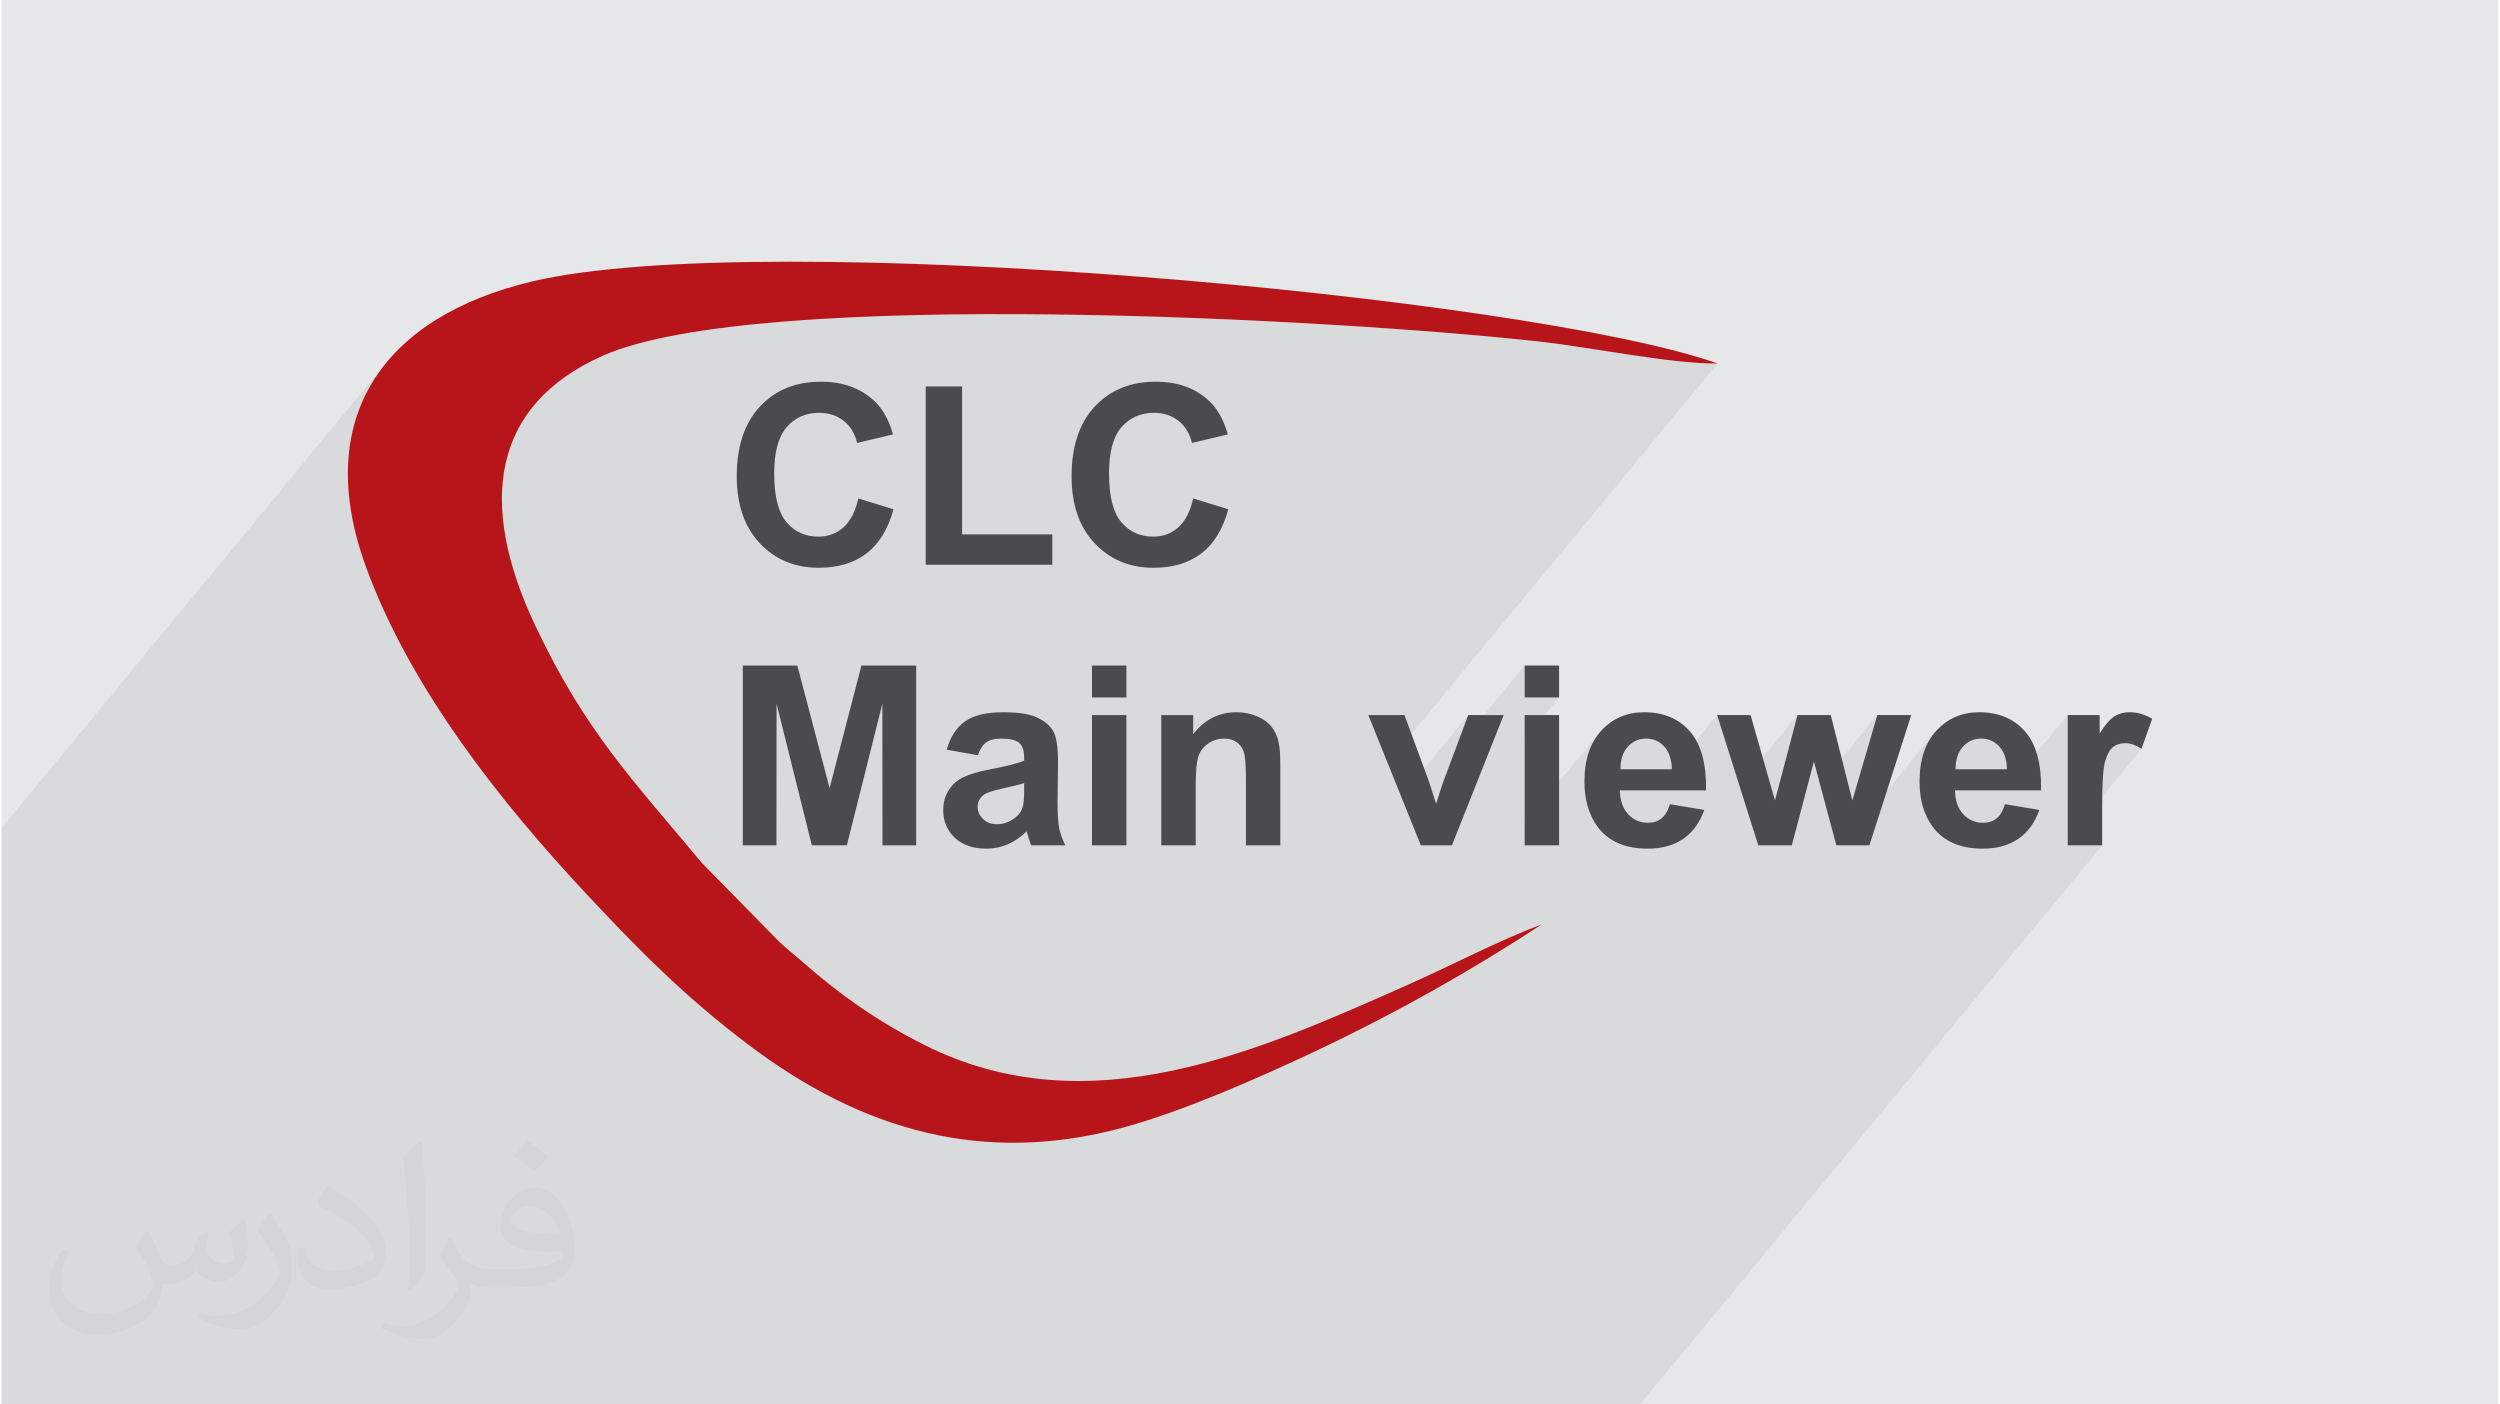
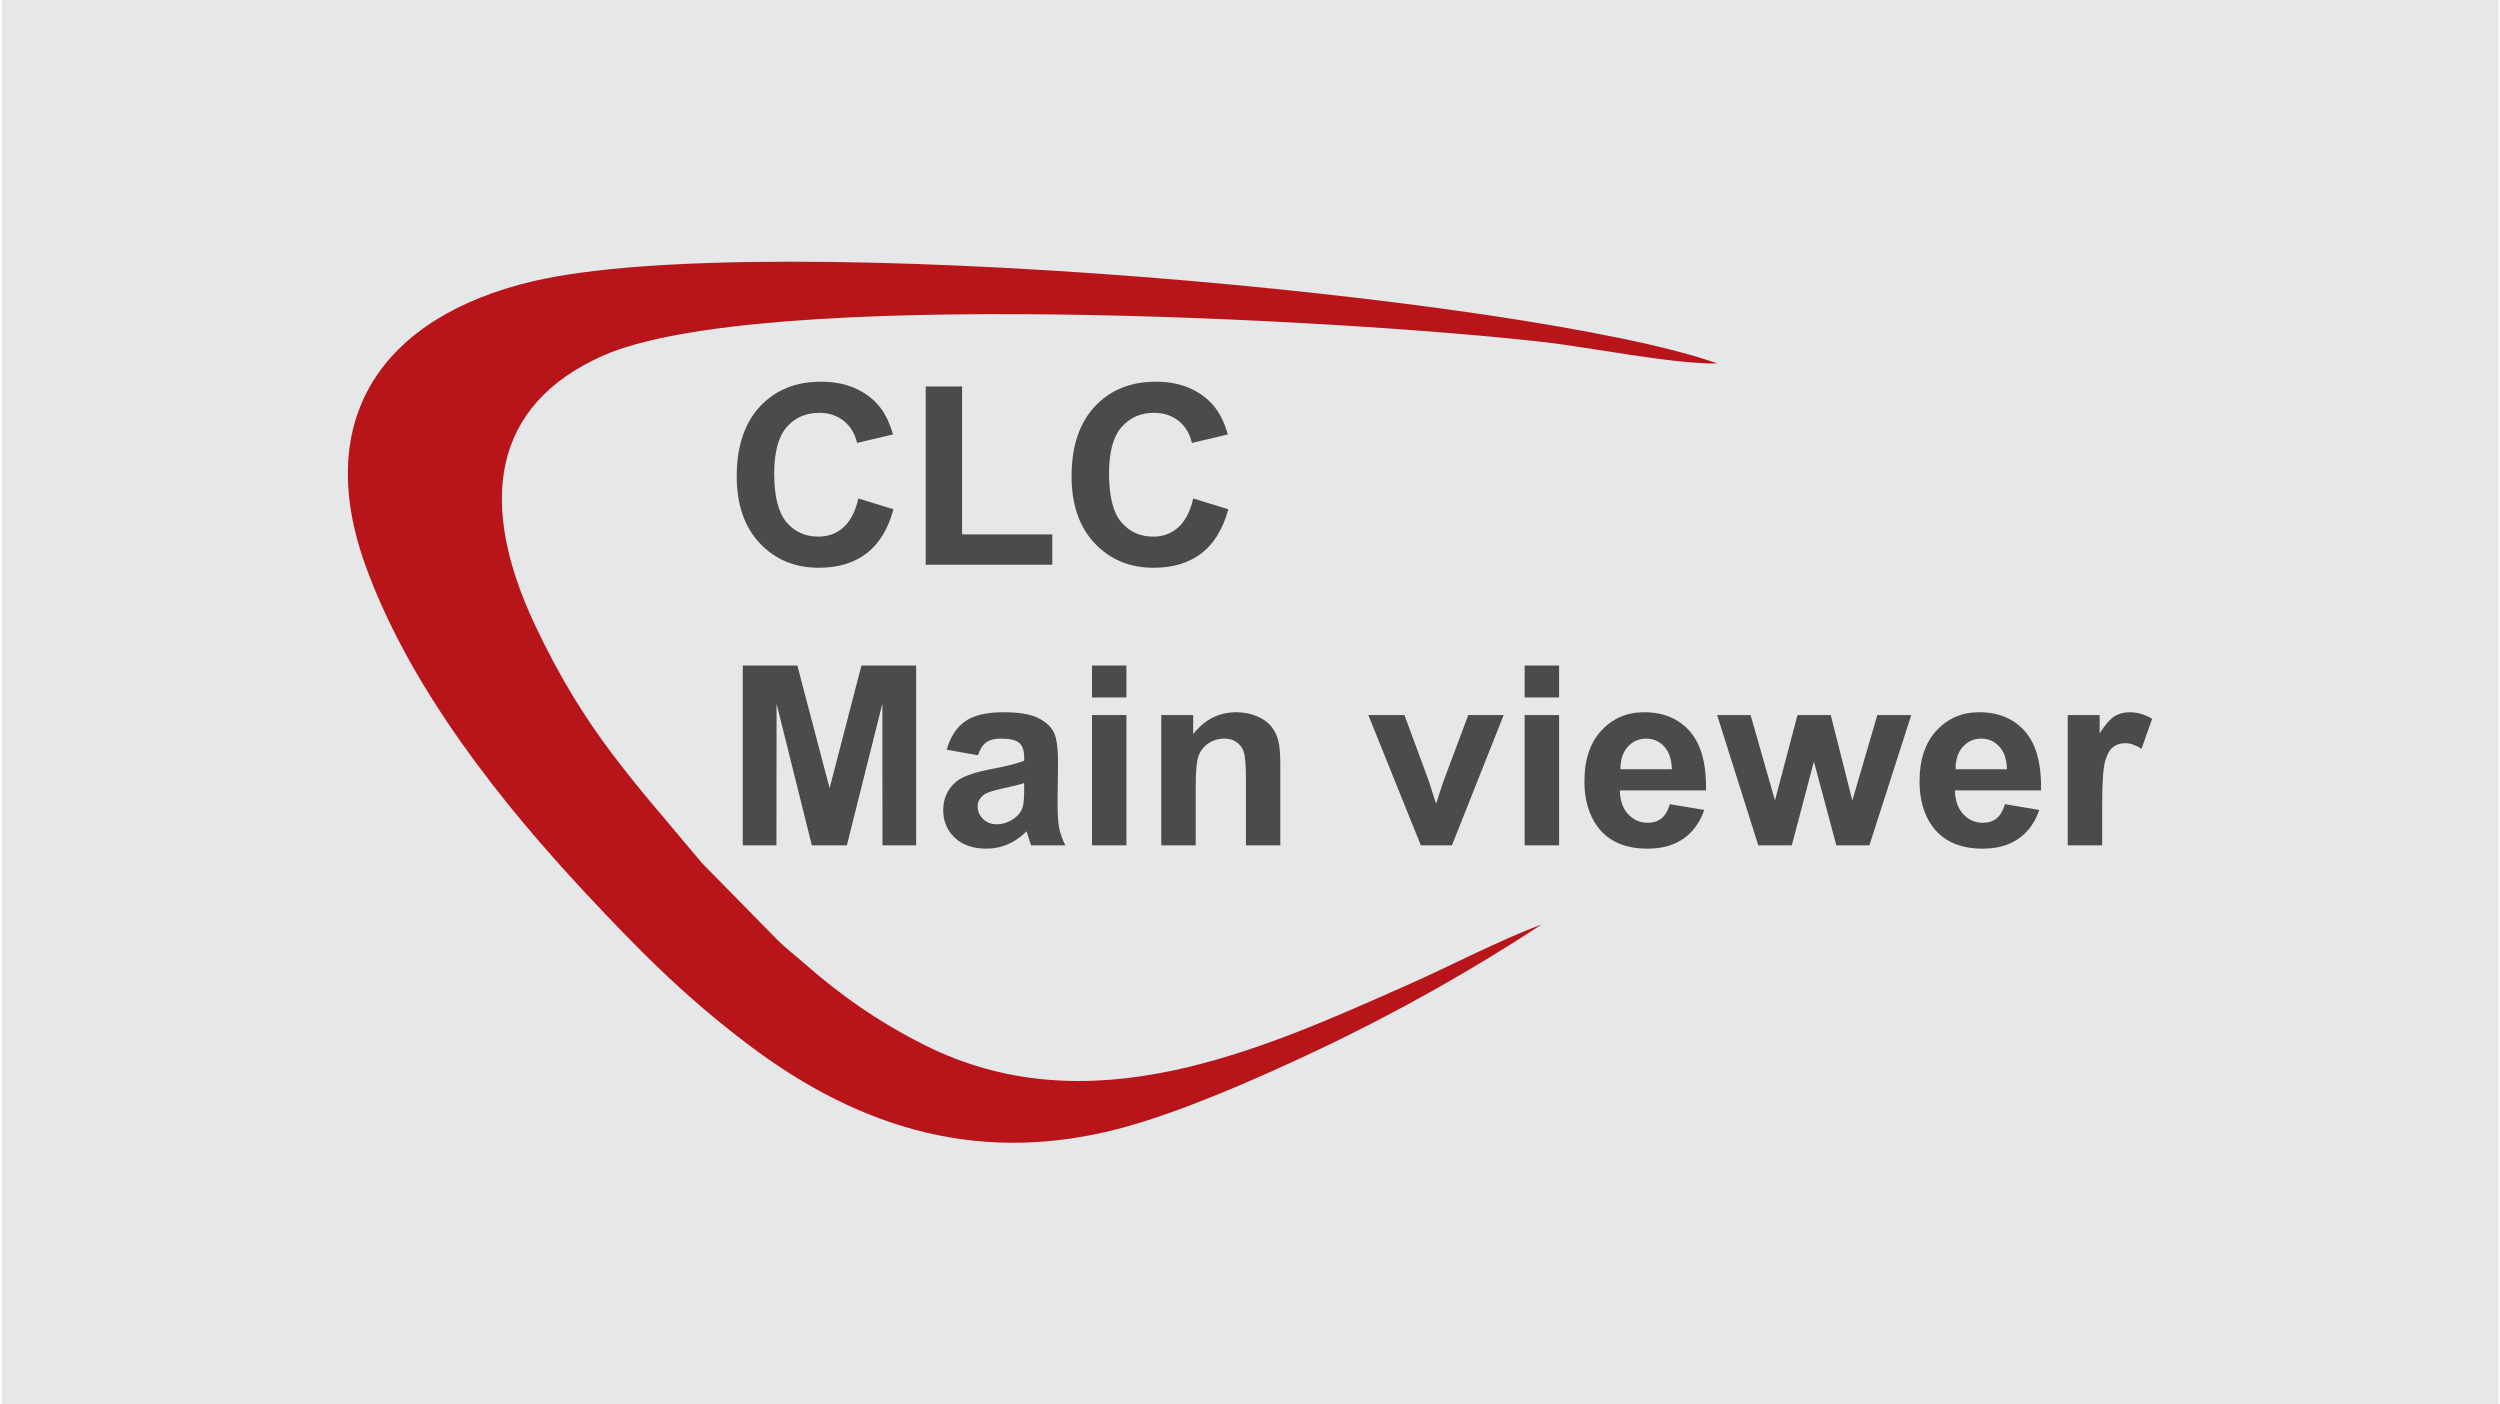
<svg xmlns="http://www.w3.org/2000/svg" xml:space="preserve" width="356px" height="200px" version="1.0" shape-rendering="geometricPrecision" text-rendering="geometricPrecision" image-rendering="optimizeQuality" fill-rule="evenodd" clip-rule="evenodd" viewBox="0 0 35600 20025">
  <g id="Layer_x0020_1">
    <g id="_1322057373968">
      <path fill="#E6E7E8" d="M0 0l35600 0 0 20025 -35600 0 0 -20025z" />
-       <path fill="#373435" fill-opacity="0.031" d="M2082 17547c68,103 112,202 155,312 32,64 49,183 199,183 44,0 107,-14 163,-45 63,-33 111,-83 136,-159l60 -202 146 -72 10 10c-20,76 -25,149 -25,206 0,169 146,233 262,233 68,0 129,-33 129,-95 0,-80 -34,-216 -78,-338 68,-68 136,-136 214,-191l12 6c34,144 53,286 53,381 0,93 -41,196 -75,264 -70,132 -194,237 -344,237 -114,0 -241,-57 -328,-163l-5 0c-82,102 -209,194 -412,194l-63 0c-10,134 -39,229 -83,314 -121,237 -480,404 -818,404 -470,0 -706,-272 -706,-633 0,-223 73,-431 185,-578l92 38c-70,134 -117,261 -117,385 0,338 275,499 592,499 294,0 658,-187 724,-404 -25,-237 -114,-349 -250,-565 41,-72 94,-144 160,-221l12 0 0 0zm5421 -1274c99,62 196,136 291,220 -53,75 -119,143 -201,203 -95,-77 -190,-143 -287,-213 66,-74 131,-146 197,-210l0 0zm51 926c-160,0 -291,105 -291,183 0,167 320,219 703,217 -48,-196 -216,-400 -412,-400zm-359 895c208,0 390,-6 529,-41 155,-40 286,-118 286,-172 0,-14 0,-31 -5,-45 -87,8 -187,8 -274,8 -282,0 -498,-64 -583,-222 -21,-44 -36,-93 -36,-149 0,-153 66,-303 182,-406 97,-85 204,-138 313,-138 197,0 354,158 464,408 60,136 101,293 101,491 0,132 -36,243 -118,326 -153,148 -435,204 -867,204l-196 0 0 0 -51 0c-107,0 -184,-19 -245,-66l-10 0c3,25 5,49 5,72 0,97 -32,221 -97,320 -192,286 -400,410 -580,410 -182,0 -405,-70 -606,-161l36 -70c65,27 155,45 279,45 325,0 752,-313 805,-618 -12,-25 -34,-58 -65,-93 -95,-113 -155,-208 -211,-307 48,-95 92,-171 133,-240l17 -2c139,283 265,446 546,446l44 0 0 0 204 0 0 0zm-1408 299c24,-130 26,-276 26,-413l0 -202c0,-377 -48,-926 -87,-1283 68,-74 163,-160 238,-218l22 6c51,450 63,971 63,1452 0,126 -5,249 -17,340 -7,114 -73,200 -214,332l-31 -14zm-1449 -596c7,177 94,317 398,317 189,0 349,-49 526,-134 32,-14 49,-33 49,-49 0,-111 -85,-258 -228,-392 -139,-126 -323,-237 -495,-311 -59,-25 -78,-52 -78,-77 0,-51 68,-158 124,-235l19 -2c197,103 417,256 580,427 148,157 240,316 240,489 0,128 -39,249 -102,361 -216,109 -446,192 -674,192 -277,0 -466,-130 -466,-436 0,-33 0,-84 12,-150l95 0 0 0zm-501 -503l172 278c63,103 122,215 122,392l0 227c0,183 -117,379 -306,573 -148,132 -279,188 -400,188 -180,0 -386,-56 -624,-159l27 -70c75,20 162,37 269,37 342,-2 692,-252 852,-557 19,-35 26,-68 26,-91 0,-35 -19,-74 -34,-109 -87,-165 -184,-315 -291,-454 56,-88 112,-173 173,-257l14 2 0 0z" />
-       <path fill="#373435" fill-opacity="0.078" d="M0 15435l0 3439 0 755 0 396 863 0 312 0 99 0 261 0 135 0 187 0 471 0 5 0 457 0 487 0 272 0 273 0 155 0 321 0 149 0 10 0 84 0 421 0 120 0 379 0 176 0 21 0 99 0 212 0 79 0 176 0 32 0 11 0 42 0 103 0 32 0 5 0 360 0 27 0 155 0 111 0 110 0 42 0 165 0 126 0 158 0 155 0 231 0 318 0 169 0 380 0 437 0 24 0 30 0 497 0 491 0 716 0 208 0 282 0 554 0 534 0 55 0 221 0 367 0 9 0 208 0 56 0 227 0 216 0 479 0 299 0 259 0 308 0 183 0 218 0 465 0 27 0 6 0 377 0 56 0 297 0 282 0 134 0 687 0 96 0 195 0 160 0 318 0 334 0 301 0 74 0 397 0 170 0 401 0 493 0 228 0 155 0 55 0 298 0 148 0 17 0 117 0 227 0 432 0 87 0 491 0 6591 -7972 -491 0 0 -105 1052 -1272 -31 -19 -31 -16 -29 -14 -29 -11 -29 -9 -28 -6 -28 -4 -26 -1 -26 1 -24 2 -24 5 -22 6 -22 8 -20 10 -19 11 -19 13 -17 16 -17 19 -611 738 0 -416 455 -551 29 -44 28 -41 28 -37 27 -33 -567 685 0 -793 -888 1074 -228 0 249 -301 -3 -52 -6 -49 -9 -45 -12 -42 -15 -39 -19 -36 -21 -33 -25 -29 -27 -26 -28 -23 -30 -19 -31 -16 -32 -12 -34 -9 -36 -5 -37 -2 -39 2 -37 5 -36 10 -34 13 -32 16 -31 20 -29 24 -27 28 -597 723 -8 -45 -8 -91 -3 -95 4 -112 11 -106 19 -100 26 -94 34 -87 42 -82 48 -74 57 -69 -1353 1636 -74 0 -74 -275 302 -365 356 -1218 -817 987 -87 -324 -847 1024 -26 -84 318 -385 321 -1218 -829 1002 -317 -1002 -888 1074 -6 0 249 -301 -3 -52 -6 -49 -9 -45 -12 -42 -16 -39 -18 -36 -22 -33 -24 -29 -27 -26 -28 -23 -30 -19 -31 -16 -33 -12 -34 -9 -35 -5 -37 -2 -39 2 -38 5 -35 10 -34 13 -33 16 -30 20 -29 24 -27 28 -598 723 -7 -45 -9 -91 -3 -95 4 -112 11 -106 19 -100 27 -94 34 -87 41 -82 49 -74 56 -69 -1093 1322 0 -1202 491 -593 -491 0 0 -455 -987 1194 183 -488 -958 1159 -193 -479 4706 -5692 -128 -1 -137 -7 -147 -11 -154 -15 -161 -18 -166 -21 -169 -24 -171 -25 -173 -26 -172 -27 -170 -26 -167 -26 -162 -24 -156 -23 -149 -20 -140 -17 -282 -30 -311 -31 -340 -31 -366 -31 -389 -31 -411 -30 -430 -29 -447 -28 -463 -27 -476 -25 -487 -23 -495 -20 -502 -18 -507 -15 -509 -11 -510 -8 -507 -5 -504 0 -497 5 -490 9 -479 14 -466 19 -452 25 -435 31 -416 36 -396 44 -372 50 -347 57 -320 65 -290 72 -258 80 -225 89 -143 67 -135 72 -128 75 -119 80 -112 83 -105 87 -96 90 -90 95 -82 97 -2201 2663 -36 -84 -65 -163 -62 -164 -67 -196 -56 -192 -46 -188 -36 -184 -26 -180 -17 -175 -6 -172 2 -167 13 -163 21 -159 31 -154 40 -149 49 -146 58 -140 66 -136 75 -132 84 -127 92 -122 -5469 6615 0 2546 0 609 0 474z" />
      <g>
        <path fill="#B8151A" d="M5192 8073c637,1753 1944,3387 3153,4680 723,773 1382,1447 2307,2145 1625,1227 3358,1717 5342,1178 861,-234 1952,-717 2738,-1088 1162,-548 2250,-1166 3226,-1807 -597,221 -1291,587 -1914,863 -2112,938 -4541,2037 -6890,853 -667,-336 -1204,-717 -1714,-1166 -134,-118 -243,-198 -368,-320l-1086 -1106c-993,-1193 -1661,-1874 -2377,-3386 -831,-1758 -610,-3144 957,-3844 2210,-988 10542,-521 13379,-203 722,81 1874,319 2522,311 -2669,-949 -13582,-1953 -16894,-1172 -2139,505 -3146,1952 -2381,4062z" />
        <path fill="#4B4B4D" fill-rule="nonzero" d="M12216 7107l501 154c-77,282 -205,492 -384,629 -179,137 -406,205 -681,205 -341,0 -621,-116 -841,-349 -219,-233 -329,-551 -329,-955 0,-427 111,-759 331,-995 220,-236 510,-354 870,-354 314,0 569,93 764,278 117,110 205,268 263,474l-512 121c-31,-132 -94,-237 -190,-314 -97,-77 -214,-115 -351,-115 -190,0 -345,68 -463,204 -119,136 -178,357 -178,663 0,323 59,554 175,692 117,138 269,206 455,206 138,0 257,-43 356,-131 99,-88 171,-225 214,-413zm960 945l0 -2542 519 0 0 2109 1286 0 0 433 -1805 0zm3814 -945l501 154c-77,282 -205,492 -384,629 -179,137 -406,205 -681,205 -341,0 -621,-116 -841,-349 -219,-233 -329,-551 -329,-955 0,-427 111,-759 331,-995 220,-236 510,-354 870,-354 314,0 569,93 764,278 117,110 204,268 263,474l-512 121c-31,-132 -94,-237 -190,-314 -97,-77 -214,-115 -351,-115 -190,0 -345,68 -463,204 -119,136 -178,357 -178,663 0,323 58,554 175,692 117,138 268,206 455,206 138,0 257,-43 356,-131 99,-88 171,-225 214,-413zm-6422 4946l0 -2564 778 0 460 1749 454 -1749 780 0 0 2564 -480 0 -2 -2018 -506 2018 -499 0 -503 -2018 -2 2018 -480 0zm3353 -1285l-445 -79c51,-182 137,-316 260,-403 122,-87 304,-131 545,-131 219,0 383,26 490,78 107,52 183,117 226,197 44,80 66,226 66,440l-7 573c0,163 8,284 23,361 16,78 45,161 88,249l-487 0c-13,-32 -29,-80 -47,-143 -8,-29 -14,-48 -18,-57 -83,82 -173,144 -268,185 -96,41 -197,62 -305,62 -191,0 -341,-52 -451,-156 -110,-103 -165,-235 -165,-393 0,-105 25,-199 76,-281 50,-82 120,-145 210,-188 90,-44 220,-82 391,-115 229,-43 388,-84 477,-121l0 -49c0,-96 -24,-164 -70,-205 -47,-41 -136,-61 -265,-61 -88,0 -156,18 -205,53 -50,34 -89,96 -119,184zm659 397c-63,21 -163,46 -299,75 -137,30 -226,58 -268,86 -64,46 -96,103 -96,173 0,69 26,128 77,178 51,50 116,75 196,75 88,0 173,-29 253,-87 60,-44 99,-98 117,-163 13,-41 20,-121 20,-239l0 -98zm967 -1221l0 -455 491 0 0 455 -491 0zm0 2109l0 -1858 491 0 0 1858 -491 0zm2685 0l-490 0 0 -947c0,-201 -11,-330 -32,-389 -21,-59 -55,-104 -103,-137 -48,-33 -105,-49 -172,-49 -86,0 -163,23 -231,70 -69,47 -115,109 -140,185 -26,77 -38,219 -38,427l0 840 -491 0 0 -1858 455 0 0 272c163,-208 367,-312 615,-312 109,0 208,20 299,59 90,39 158,89 204,149 47,61 79,129 97,206 19,77 27,187 27,331l0 1153zm2004 0l-749 -1858 515 0 350 948 101 317c27,-81 45,-134 51,-159 17,-53 34,-105 53,-158l355 -948 505 0 -738 1858 -443 0zm1480 -2109l0 -455 491 0 0 455 -491 0zm0 2109l0 -1858 491 0 0 1858 -491 0zm2070 -587l491 82c-63,180 -163,317 -298,411 -136,94 -306,141 -510,141 -323,0 -562,-106 -717,-317 -122,-170 -184,-383 -184,-642 0,-308 81,-550 241,-724 161,-175 365,-262 611,-262 275,0 493,91 653,274 159,183 236,463 229,840l-1229 0c4,146 43,259 119,340 75,81 170,122 282,122 77,0 141,-21 193,-63 53,-42 92,-109 119,-202zm29 -498c-4,-143 -40,-251 -110,-325 -70,-75 -155,-112 -255,-112 -107,0 -195,40 -265,118 -70,78 -104,185 -103,319l733 0zm1232 1085l-587 -1858 477 0 348 1218 321 -1218 474 0 308 1218 356 -1218 484 0 -597 1858 -471 0 -320 -1195 -315 1195 -478 0zm3517 -587l490 82c-63,180 -162,317 -298,411 -136,94 -306,141 -509,141 -323,0 -563,-106 -717,-317 -123,-170 -184,-383 -184,-642 0,-308 80,-550 241,-724 161,-175 364,-262 610,-262 276,0 494,91 654,274 159,183 235,463 228,840l-1228 0c3,146 43,259 119,340 75,81 169,122 281,122 77,0 142,-21 194,-63 52,-42 92,-109 119,-202zm28 -498c-3,-143 -40,-251 -110,-325 -70,-75 -154,-112 -255,-112 -106,0 -195,40 -265,118 -69,78 -103,185 -102,319l732 0zm1358 1085l-491 0 0 -1858 455 0 0 263c78,-124 149,-206 212,-245 62,-39 133,-58 213,-58 112,0 220,31 324,93l-152 428c-83,-53 -160,-80 -231,-80 -70,0 -128,19 -176,56 -48,39 -85,107 -113,206 -27,99 -41,307 -41,622l0 573z" />
      </g>
    </g>
  </g>
</svg>